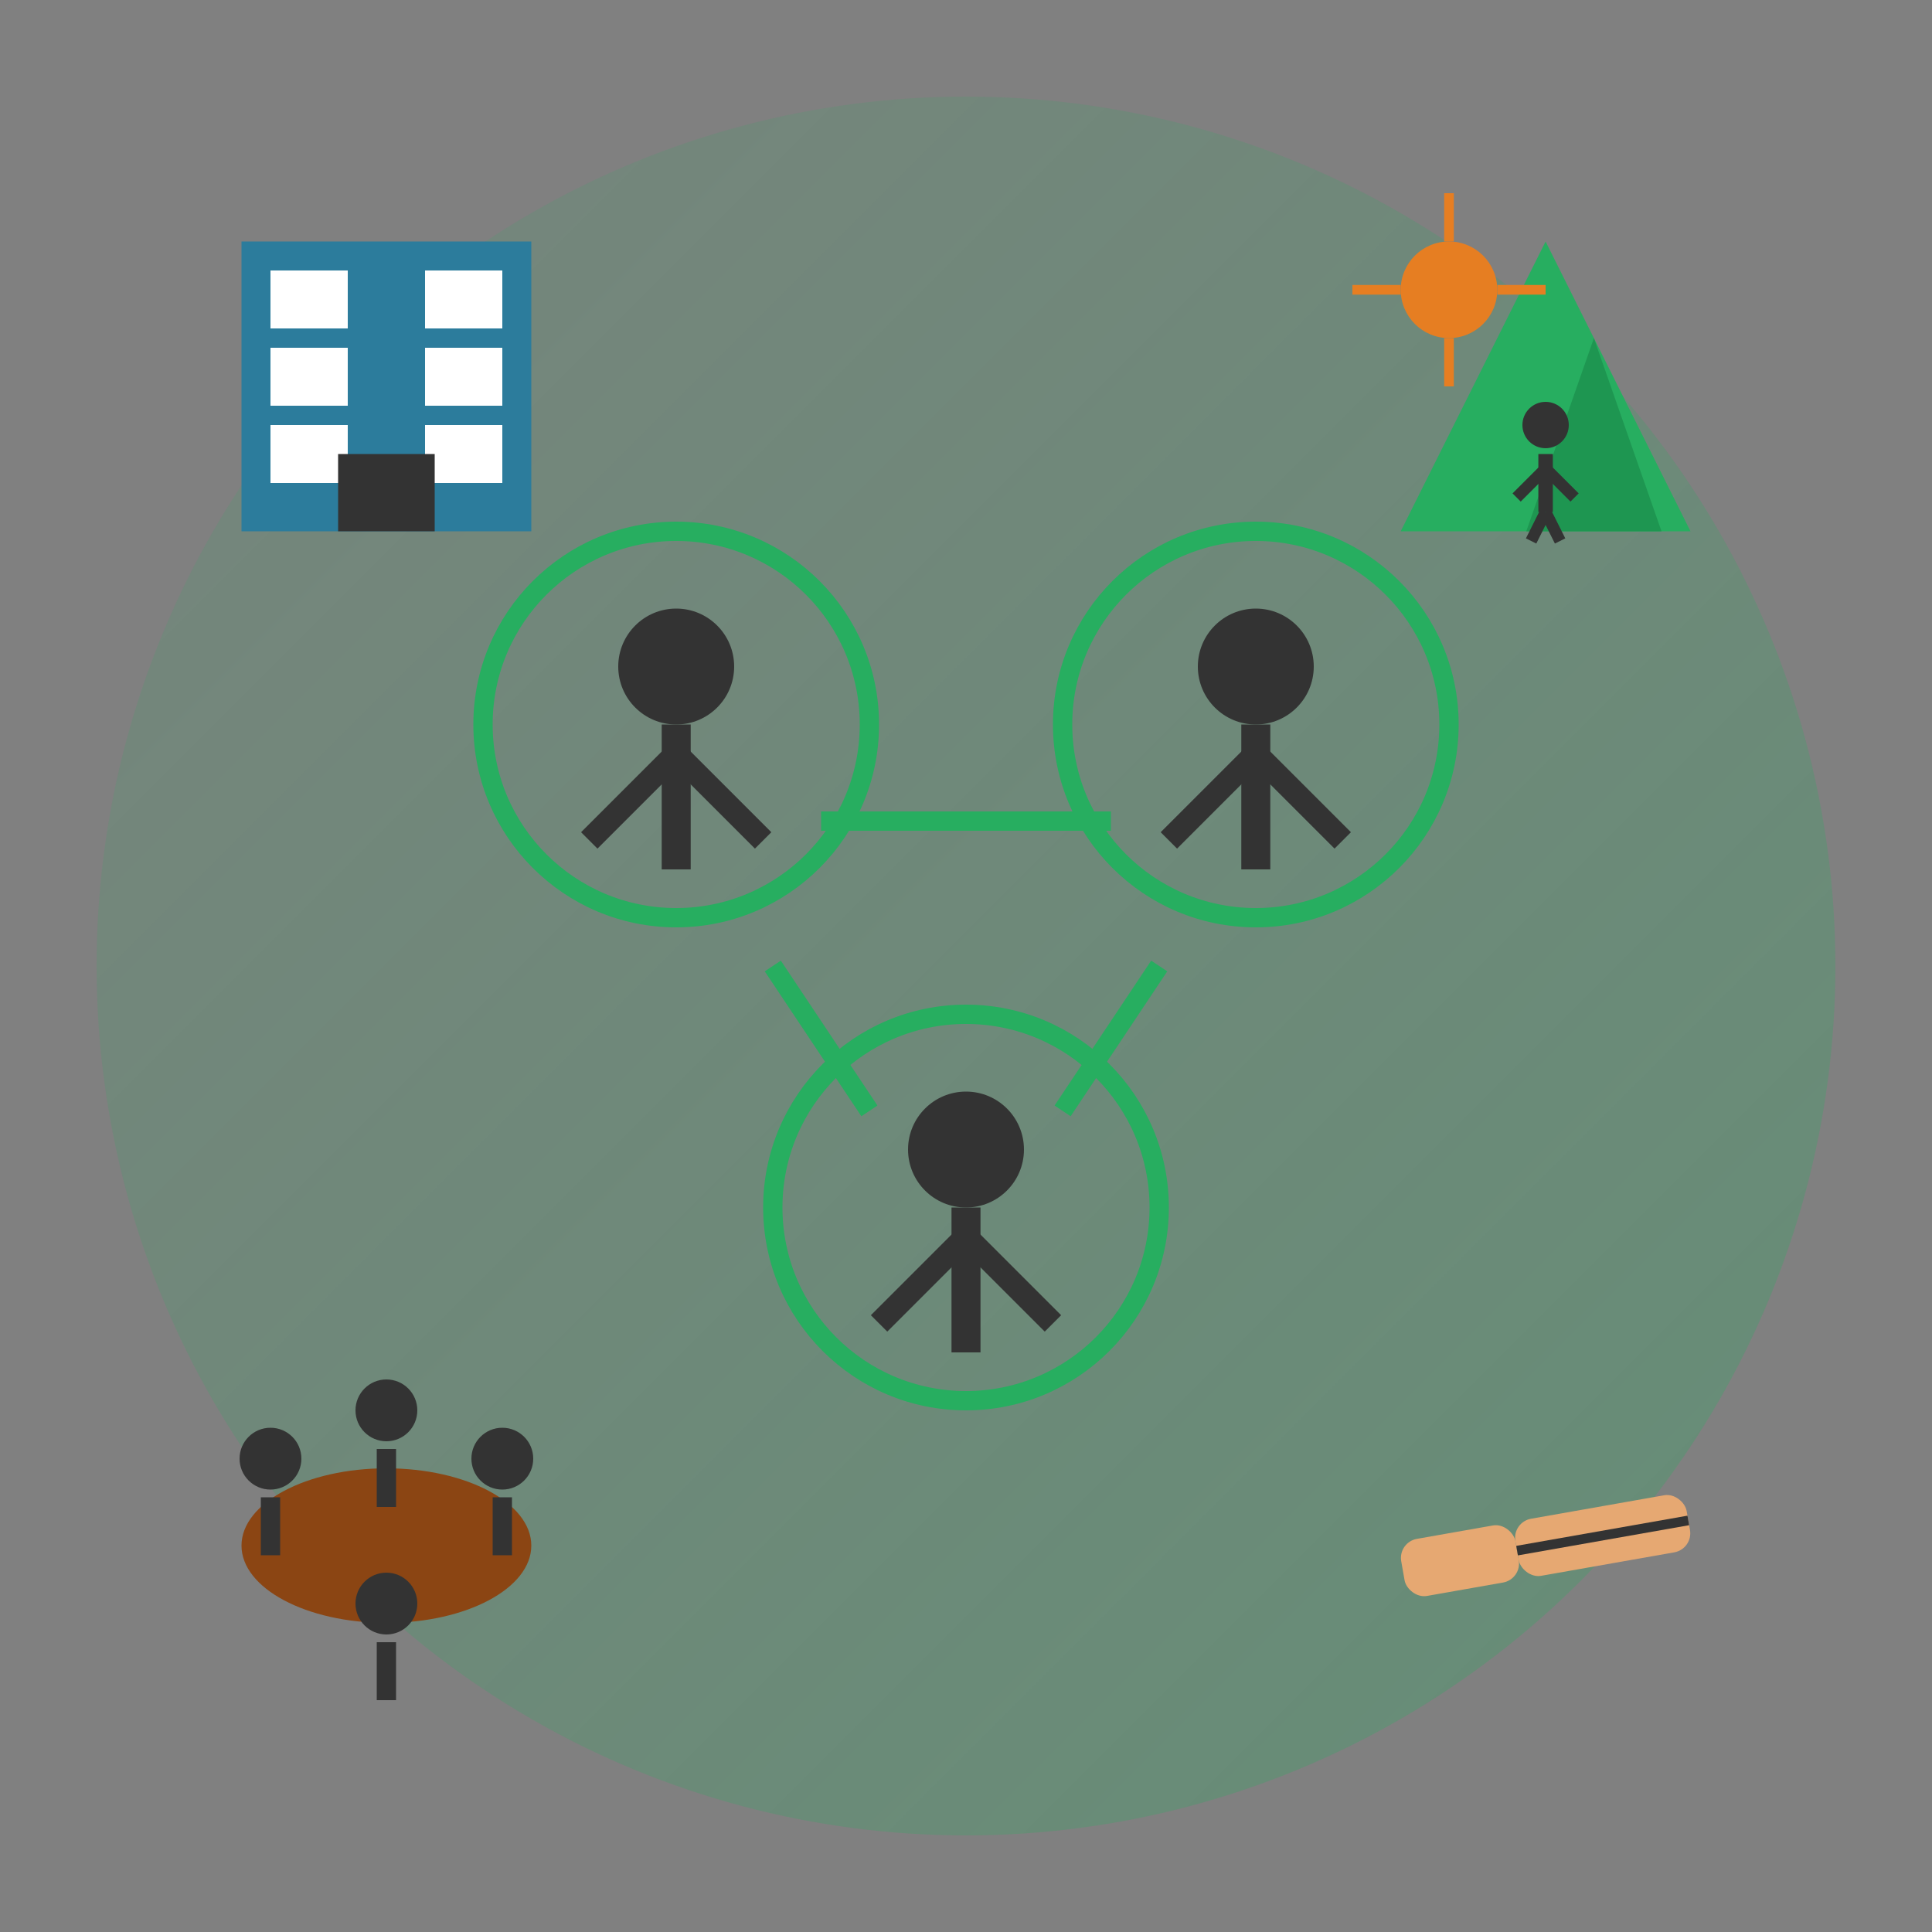
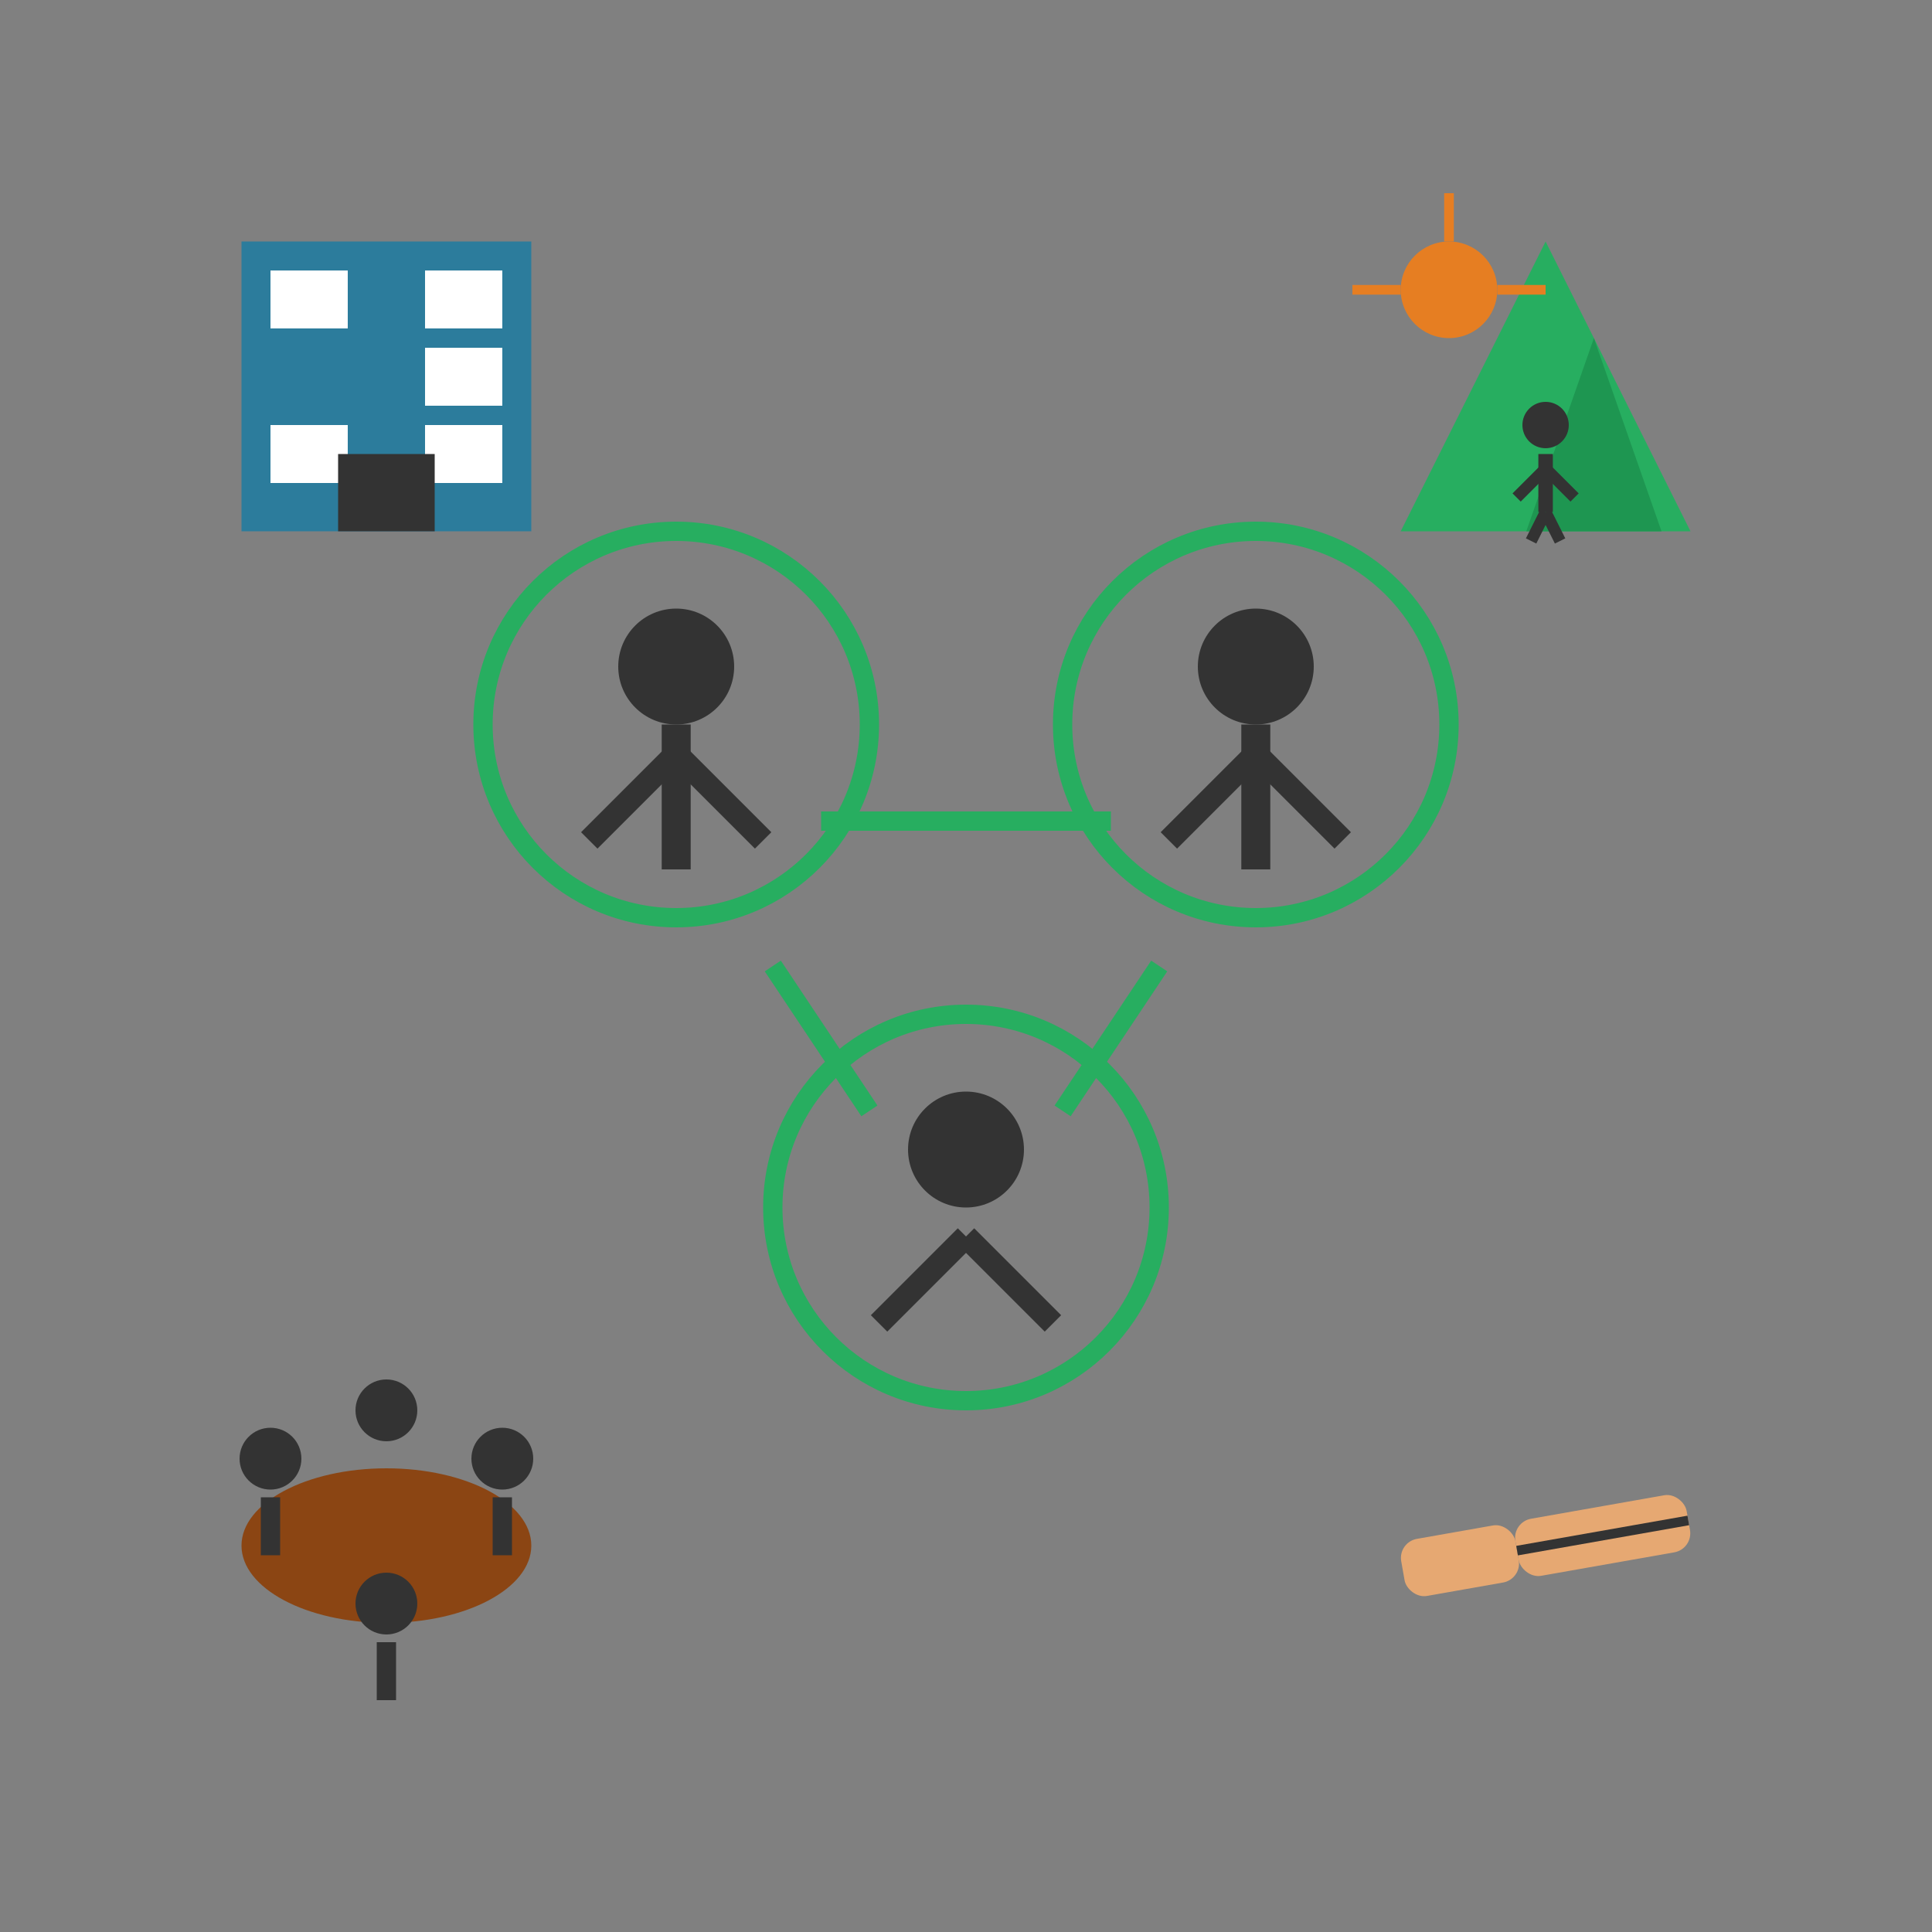
<svg xmlns="http://www.w3.org/2000/svg" width="200" height="200" viewBox="0 0 200 200">
  <rect x="0" y="0" width="200" height="200" fill="#808080" stroke="none" />
  <defs>
    <linearGradient id="service3Gradient" x1="0%" y1="0%" x2="100%" y2="100%">
      <stop offset="0%" style="stop-color:#27ae60;stop-opacity:0.1" />
      <stop offset="100%" style="stop-color:#27ae60;stop-opacity:0.3" />
    </linearGradient>
  </defs>
-   <circle cx="100" cy="100" r="90" fill="url(#service3Gradient)" />
  <g transform="translate(100, 100)">
    <g fill="none" stroke="#27ae60" stroke-width="2">
      <circle cx="-30" cy="-25" r="20" />
      <circle cx="30" cy="-25" r="20" />
      <circle cx="0" cy="25" r="20" />
      <path d="M-15,-15 L15,-15" />
      <path d="M-20,0 L-10,15" />
      <path d="M20,0 L10,15" />
    </g>
    <g>
      <g transform="translate(-30, -25) scale(0.6)">
        <circle cx="0" cy="-10" r="10" fill="#333" />
        <path d="M0,0 L0,25" stroke="#333" stroke-width="5" />
        <path d="M0,5 L-15,20" stroke="#333" stroke-width="4" />
        <path d="M0,5 L15,20" stroke="#333" stroke-width="4" />
      </g>
      <g transform="translate(30, -25) scale(0.6)">
        <circle cx="0" cy="-10" r="10" fill="#333" />
        <path d="M0,0 L0,25" stroke="#333" stroke-width="5" />
        <path d="M0,5 L-15,20" stroke="#333" stroke-width="4" />
        <path d="M0,5 L15,20" stroke="#333" stroke-width="4" />
      </g>
      <g transform="translate(0, 25) scale(0.6)">
        <circle cx="0" cy="-10" r="10" fill="#333" />
-         <path d="M0,0 L0,25" stroke="#333" stroke-width="5" />
        <path d="M0,5 L-15,20" stroke="#333" stroke-width="4" />
        <path d="M0,5 L15,20" stroke="#333" stroke-width="4" />
      </g>
    </g>
  </g>
  <g transform="translate(40, 40)">
    <rect x="-15" y="-15" width="30" height="30" fill="#2c7c9c" />
    <rect x="-12" y="-12" width="8" height="6" fill="#fff" />
    <rect x="4" y="-12" width="8" height="6" fill="#fff" />
-     <rect x="-12" y="-4" width="8" height="6" fill="#fff" />
    <rect x="4" y="-4" width="8" height="6" fill="#fff" />
    <rect x="-12" y="4" width="8" height="6" fill="#fff" />
    <rect x="4" y="4" width="8" height="6" fill="#fff" />
    <rect x="-5" y="7" width="10" height="8" fill="#333" />
  </g>
  <g transform="translate(160, 40)">
    <polygon points="0,-15 15,15 -15,15" fill="#27ae60" />
    <polygon points="5,-5 12,15 -2,15" fill="#1e9651" />
    <circle cx="-10" cy="-10" r="5" fill="#e67e22" />
    <g stroke="#e67e22" stroke-width="1">
-       <path d="M-15,-10 L-20,-10 M-10,-15 L-10,-20 M-10,-5 L-10,0 M-5,-10 L0,-10" />
+       <path d="M-15,-10 L-20,-10 M-10,-15 L-10,-20 M-10,-5 M-5,-10 L0,-10" />
    </g>
    <g transform="translate(0, 7) scale(0.3)">
      <circle cx="0" cy="-10" r="8" fill="#333" />
      <path d="M0,0 L0,20" stroke="#333" stroke-width="5" />
      <path d="M0,5 L-10,15" stroke="#333" stroke-width="4" />
      <path d="M0,5 L10,15" stroke="#333" stroke-width="4" />
      <path d="M0,20 L-5,30" stroke="#333" stroke-width="4" />
      <path d="M0,20 L5,30" stroke="#333" stroke-width="4" />
    </g>
  </g>
  <g transform="translate(40, 160)">
    <ellipse cx="0" cy="0" rx="15" ry="8" fill="#8B4513" />
    <g transform="translate(0, -10) scale(0.4)">
      <circle cx="0" cy="-10" r="8" fill="#333" />
-       <path d="M0,0 L0,15" stroke="#333" stroke-width="5" />
    </g>
    <g transform="translate(12, -5) scale(0.4)">
      <circle cx="0" cy="-10" r="8" fill="#333" />
      <path d="M0,0 L0,15" stroke="#333" stroke-width="5" />
    </g>
    <g transform="translate(-12, -5) scale(0.4)">
      <circle cx="0" cy="-10" r="8" fill="#333" />
      <path d="M0,0 L0,15" stroke="#333" stroke-width="5" />
    </g>
    <g transform="translate(0, 10) scale(0.4)">
      <circle cx="0" cy="-10" r="8" fill="#333" />
      <path d="M0,0 L0,15" stroke="#333" stroke-width="5" />
    </g>
  </g>
  <g transform="translate(160, 160)">
    <g transform="rotate(-10)">
      <rect x="-15" y="-3" width="12" height="6" rx="2" ry="2" fill="#e6a872" />
      <rect x="-3" y="-3" width="18" height="6" rx="2" ry="2" fill="#e6a872" />
      <path d="M-3,0 L15,0" stroke="#333" stroke-width="1" />
    </g>
  </g>
</svg>